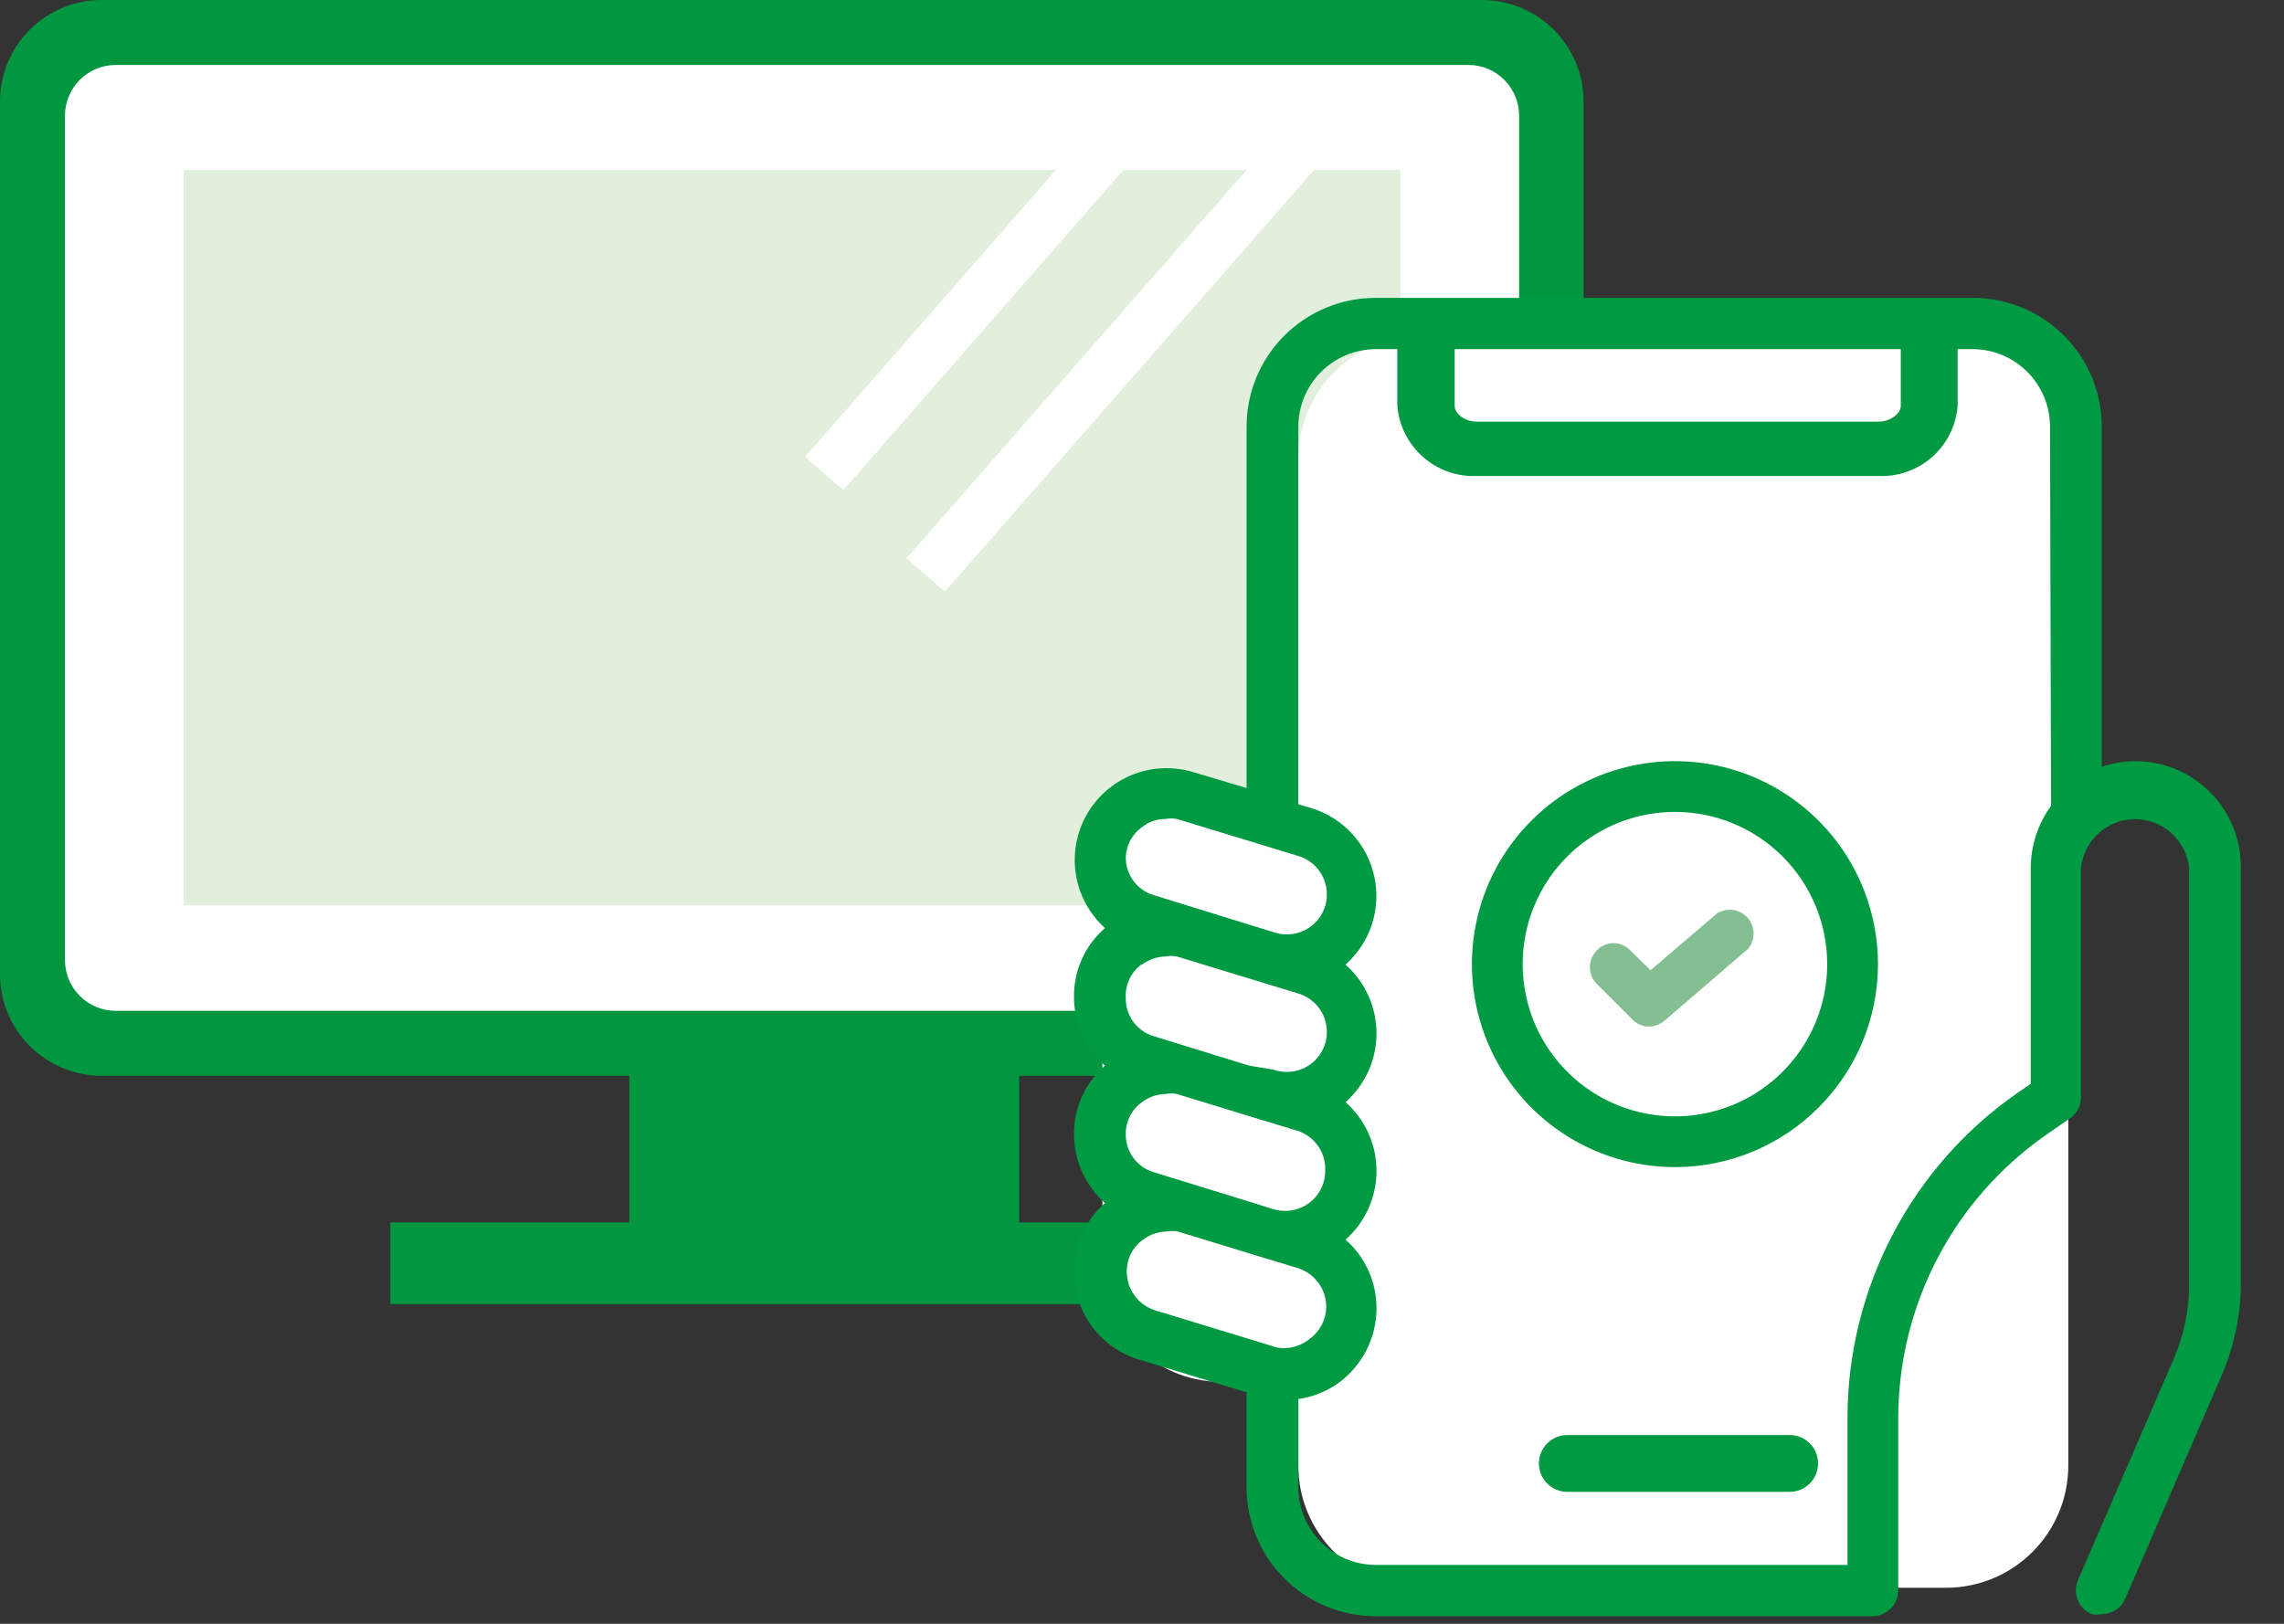
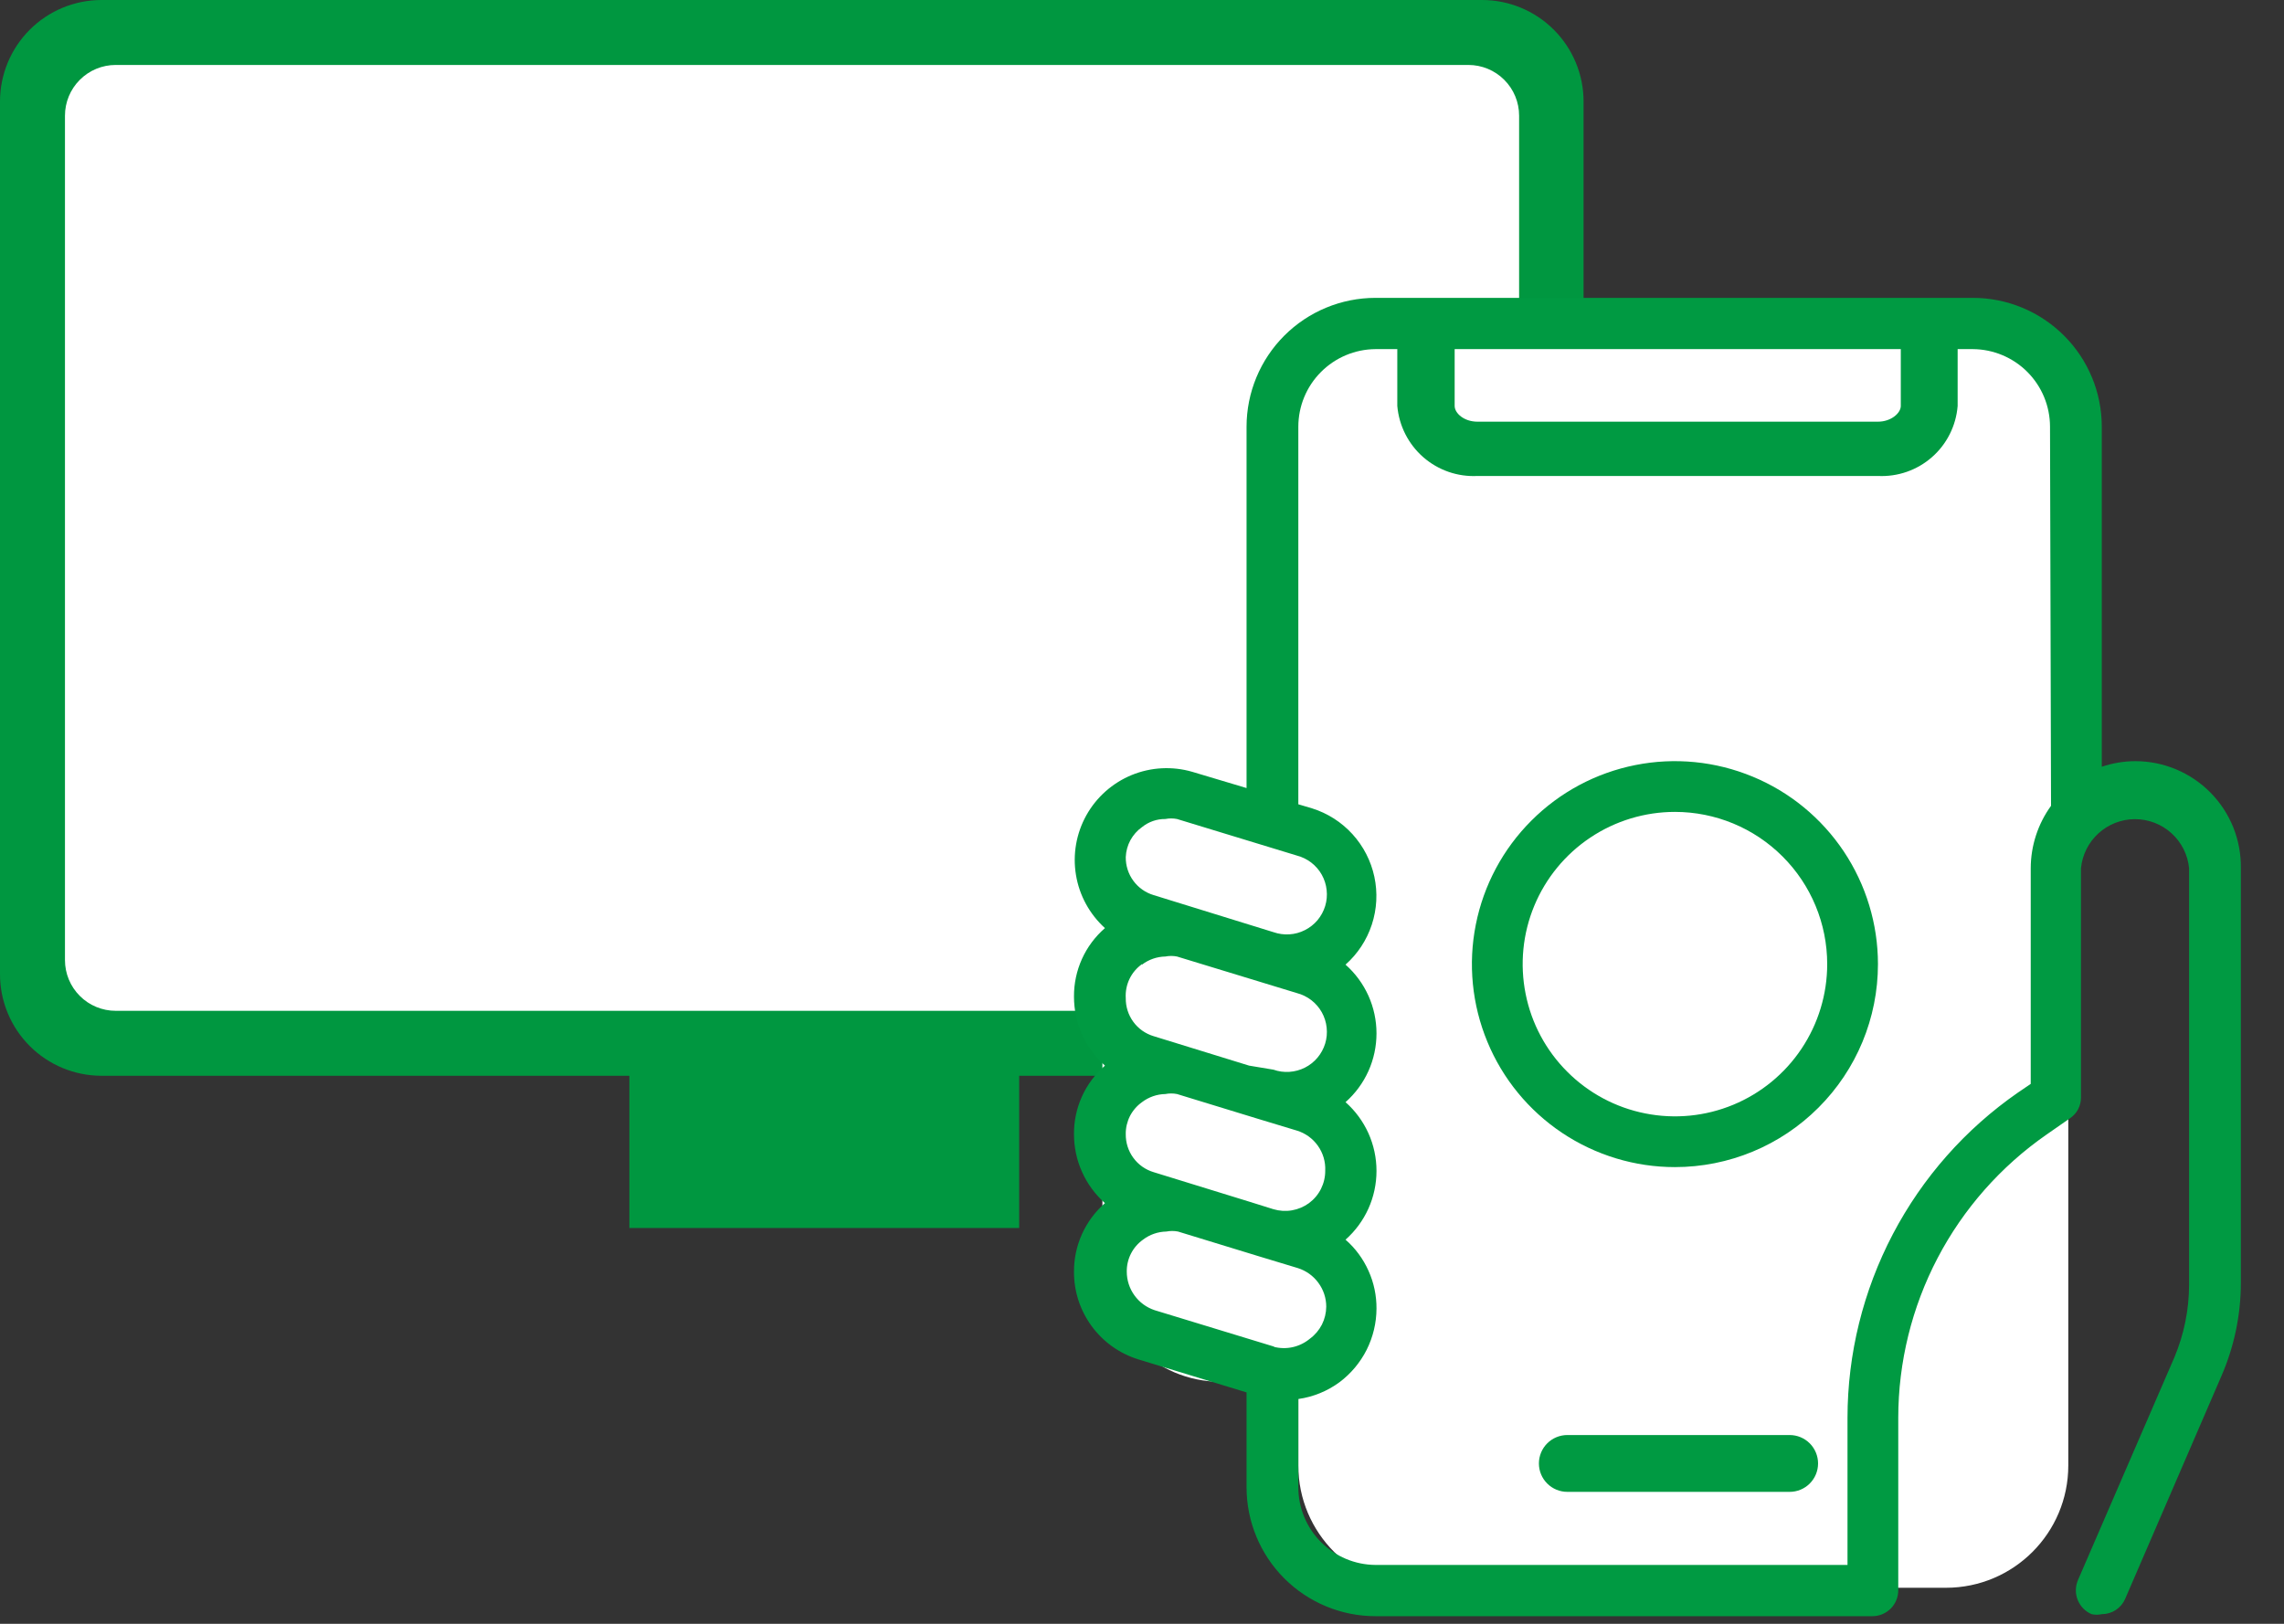
<svg xmlns="http://www.w3.org/2000/svg" width="45" height="32" viewBox="0 0 45 32" fill="none">
  <rect x="0" y="0" width="45" height="32" fill="#333333" stroke="none" />
  <path d="M29.47 0.64H1.74C1.132 0.64 0.64 1.133 0.64 1.74V19.46C0.64 20.067 1.132 20.56 1.74 20.56H29.47C30.077 20.56 30.57 20.067 30.57 19.46V1.74C30.57 1.133 30.077 0.64 29.47 0.64Z" fill="white" />
  <path d="M29.2 21.2H2C1.47 21.2 0.961 20.989 0.586 20.614C0.211 20.239 0 19.73 0 19.2V2C0 1.47 0.211 0.961 0.586 0.586C0.961 0.211 1.47 0 2 0L29.2 0C29.73 0 30.239 0.211 30.614 0.586C30.989 0.961 31.2 1.47 31.2 2V19.2C31.2 19.73 30.989 20.239 30.614 20.614C30.239 20.989 29.73 21.2 29.2 21.2ZM2.28 19.92H28.93C29.195 19.92 29.45 19.815 29.637 19.627C29.825 19.44 29.93 19.185 29.93 18.92V2.28C29.93 2.015 29.825 1.76 29.637 1.573C29.45 1.385 29.195 1.28 28.93 1.28H2.28C2.015 1.28 1.76 1.385 1.573 1.573C1.385 1.76 1.28 2.015 1.28 2.28V18.92C1.28 19.185 1.385 19.44 1.573 19.627C1.76 19.815 2.015 19.92 2.28 19.92Z" fill="#009740" />
  <path d="M20.08 20.97H12.4V24.2H20.08V20.97Z" fill="#009740" />
-   <path d="M24.79 24.09H7.69V25.7H24.79V24.09Z" fill="#009740" />
-   <path d="M27.59 3.35H3.62V17.84H27.59V3.35Z" fill="#E1EFDC" />
  <path d="M22.29 2.41L16.24 9.33" stroke="white" stroke-miterlimit="10" />
-   <path d="M26.17 2.27L18.24 11.33" stroke="white" stroke-miterlimit="10" />
  <path d="M38.34 6.63H27.99C26.659 6.63 25.58 7.709 25.58 9.04V28.88C25.58 30.211 26.659 31.29 27.99 31.29H38.34C39.671 31.29 40.75 30.211 40.75 28.88V9.04C40.75 7.709 39.671 6.63 38.34 6.63Z" fill="white" />
  <path d="M24.06 15.53H24.05C22.763 15.53 21.72 16.573 21.72 17.86V24.9C21.72 26.187 22.763 27.23 24.05 27.23H24.06C25.347 27.23 26.39 26.187 26.39 24.9V17.86C26.39 16.573 25.347 15.53 24.06 15.53Z" fill="white" />
  <path d="M42.07 15C41.846 15.001 41.623 15.038 41.41 15.11V8.41C41.41 7.736 41.143 7.09 40.666 6.614C40.19 6.138 39.544 5.87 38.87 5.87H27.1C26.427 5.87 25.78 6.138 25.304 6.614C24.828 7.09 24.56 7.736 24.56 8.41V15.53L23.49 15.21C23.097 15.096 22.677 15.118 22.298 15.273C21.919 15.429 21.604 15.708 21.404 16.066C21.205 16.423 21.132 16.838 21.199 17.242C21.265 17.646 21.467 18.015 21.77 18.29C21.577 18.458 21.422 18.665 21.317 18.898C21.212 19.131 21.158 19.384 21.16 19.64C21.16 19.897 21.213 20.151 21.319 20.386C21.424 20.62 21.578 20.83 21.77 21C21.577 21.168 21.422 21.375 21.317 21.608C21.212 21.841 21.158 22.094 21.16 22.35C21.16 22.607 21.213 22.861 21.319 23.096C21.424 23.33 21.578 23.54 21.77 23.71C21.578 23.878 21.423 24.086 21.318 24.319C21.213 24.552 21.159 24.804 21.16 25.06C21.158 25.447 21.28 25.823 21.509 26.135C21.738 26.447 22.061 26.676 22.43 26.79L24.56 27.44V29.31C24.56 29.984 24.828 30.63 25.304 31.106C25.78 31.582 26.427 31.85 27.1 31.85H36.89C36.957 31.85 37.023 31.837 37.085 31.811C37.147 31.785 37.203 31.748 37.251 31.701C37.298 31.653 37.336 31.597 37.361 31.535C37.387 31.473 37.4 31.407 37.4 31.34V27.94C37.401 26.843 37.667 25.763 38.175 24.792C38.684 23.82 39.42 22.986 40.32 22.36L40.78 22.04C40.848 21.995 40.904 21.934 40.942 21.863C40.98 21.791 41 21.711 41 21.63V17.11C41.026 16.845 41.149 16.6 41.346 16.421C41.543 16.242 41.799 16.143 42.065 16.143C42.331 16.143 42.587 16.242 42.784 16.421C42.981 16.6 43.105 16.845 43.13 17.11V25.32C43.129 25.811 43.03 26.297 42.84 26.75L40.94 31.14C40.914 31.202 40.9 31.268 40.899 31.335C40.898 31.402 40.911 31.469 40.936 31.531C40.961 31.593 40.998 31.65 41.045 31.698C41.092 31.746 41.148 31.784 41.21 31.81C41.276 31.825 41.344 31.825 41.41 31.81C41.508 31.81 41.603 31.782 41.685 31.729C41.767 31.675 41.831 31.599 41.87 31.51L43.77 27.11C44.02 26.532 44.15 25.91 44.15 25.28V17.11C44.154 16.834 44.103 16.561 44.001 16.305C43.898 16.049 43.745 15.816 43.552 15.62C43.358 15.423 43.127 15.268 42.873 15.161C42.619 15.055 42.346 15 42.07 15ZM22.5 16.3C22.63 16.195 22.793 16.138 22.96 16.14C23.036 16.125 23.114 16.125 23.19 16.14L25.55 16.86C25.654 16.887 25.75 16.934 25.835 16.999C25.919 17.064 25.99 17.145 26.042 17.238C26.094 17.331 26.127 17.434 26.138 17.54C26.15 17.646 26.14 17.753 26.109 17.855C26.078 17.957 26.026 18.052 25.958 18.134C25.889 18.215 25.805 18.282 25.709 18.33C25.614 18.378 25.51 18.407 25.404 18.413C25.297 18.42 25.191 18.405 25.09 18.37L22.73 17.64C22.569 17.592 22.428 17.493 22.329 17.357C22.23 17.222 22.178 17.058 22.18 16.89C22.185 16.774 22.216 16.66 22.271 16.558C22.327 16.456 22.405 16.367 22.5 16.3ZM22.5 19.01C22.633 18.909 22.794 18.853 22.96 18.85C23.036 18.835 23.114 18.835 23.19 18.85L25.55 19.57C25.654 19.597 25.75 19.644 25.835 19.709C25.919 19.774 25.99 19.855 26.042 19.948C26.094 20.041 26.127 20.144 26.138 20.25C26.15 20.356 26.14 20.463 26.109 20.565C26.078 20.667 26.026 20.762 25.958 20.843C25.889 20.925 25.805 20.992 25.709 21.04C25.614 21.088 25.51 21.116 25.404 21.123C25.297 21.13 25.191 21.116 25.09 21.08L24.61 21L22.73 20.42C22.569 20.372 22.428 20.273 22.329 20.137C22.23 20.002 22.178 19.838 22.18 19.67C22.172 19.54 22.197 19.411 22.253 19.293C22.309 19.176 22.394 19.075 22.5 19V19.01ZM26.11 23.07C26.111 23.194 26.082 23.317 26.027 23.428C25.971 23.54 25.89 23.636 25.79 23.71C25.691 23.782 25.576 23.831 25.454 23.852C25.333 23.873 25.208 23.865 25.09 23.83L24.61 23.68L22.73 23.1C22.569 23.052 22.428 22.953 22.329 22.817C22.23 22.682 22.178 22.518 22.18 22.35C22.178 22.227 22.207 22.105 22.262 21.995C22.318 21.886 22.4 21.791 22.5 21.72C22.633 21.619 22.794 21.563 22.96 21.56C23.036 21.545 23.114 21.545 23.19 21.56L24.79 22.05L25.55 22.28C25.718 22.331 25.864 22.436 25.965 22.579C26.067 22.722 26.118 22.895 26.11 23.07ZM25.11 26.54L22.75 25.82C22.59 25.767 22.451 25.666 22.352 25.529C22.253 25.393 22.2 25.228 22.2 25.06C22.198 24.937 22.227 24.815 22.282 24.706C22.338 24.596 22.42 24.501 22.52 24.43C22.652 24.329 22.814 24.273 22.98 24.27C23.056 24.255 23.134 24.255 23.21 24.27L24.81 24.76L25.57 24.99C25.732 25.041 25.874 25.142 25.974 25.279C26.075 25.415 26.13 25.58 26.13 25.75C26.129 25.873 26.1 25.993 26.045 26.103C25.989 26.212 25.909 26.307 25.81 26.38C25.712 26.462 25.595 26.52 25.47 26.548C25.344 26.576 25.214 26.573 25.09 26.54H25.11ZM40.41 15.88C40.151 16.238 40.011 16.668 40.01 17.11V21.36L39.76 21.53C38.724 22.248 37.878 23.206 37.293 24.322C36.708 25.439 36.401 26.68 36.4 27.94V30.84H27.1C26.696 30.837 26.31 30.675 26.025 30.388C25.74 30.102 25.58 29.714 25.58 29.31V27.57C25.873 27.529 26.152 27.415 26.39 27.24C26.616 27.071 26.799 26.852 26.926 26.601C27.052 26.349 27.119 26.072 27.12 25.79C27.122 25.533 27.069 25.278 26.963 25.044C26.858 24.809 26.704 24.599 26.51 24.43C26.702 24.26 26.855 24.052 26.961 23.818C27.066 23.584 27.12 23.331 27.12 23.075C27.12 22.819 27.066 22.566 26.961 22.332C26.855 22.098 26.702 21.89 26.51 21.72C26.702 21.55 26.855 21.342 26.961 21.108C27.066 20.874 27.12 20.621 27.12 20.365C27.12 20.109 27.066 19.856 26.961 19.622C26.855 19.388 26.702 19.18 26.51 19.01C26.75 18.797 26.928 18.525 27.028 18.221C27.128 17.916 27.145 17.591 27.078 17.278C27.011 16.965 26.862 16.675 26.646 16.438C26.43 16.201 26.156 16.026 25.85 15.93L25.58 15.85V8.41C25.58 8.006 25.74 7.618 26.025 7.332C26.31 7.045 26.696 6.883 27.1 6.88H38.87C39.274 6.883 39.661 7.045 39.946 7.332C40.23 7.618 40.39 8.006 40.39 8.41L40.41 15.88Z" fill="#009A42" />
  <path d="M35.26 29.4H30.88C30.732 29.4 30.589 29.341 30.484 29.236C30.379 29.131 30.32 28.989 30.32 28.84C30.32 28.692 30.379 28.549 30.484 28.444C30.589 28.339 30.732 28.28 30.88 28.28H35.26C35.409 28.28 35.551 28.339 35.656 28.444C35.761 28.549 35.82 28.692 35.82 28.84C35.82 28.989 35.761 29.131 35.656 29.236C35.551 29.341 35.409 29.4 35.26 29.4Z" fill="#009A42" />
  <path d="M37 9.38H29.11C28.719 9.4 28.336 9.267 28.041 9.009C27.747 8.752 27.564 8.39 27.53 8V6.63H28.66V8C28.66 8.14 28.84 8.31 29.11 8.31H37C37.26 8.31 37.45 8.14 37.45 8V6.63H38.57V8C38.539 8.389 38.358 8.751 38.065 9.008C37.772 9.266 37.39 9.399 37 9.38Z" fill="#009A42" />
-   <path d="M32.49 20.23C32.365 20.229 32.247 20.178 32.16 20.09L31.46 19.39C31.373 19.302 31.324 19.184 31.324 19.06C31.324 18.936 31.373 18.818 31.46 18.73C31.502 18.685 31.553 18.648 31.61 18.624C31.666 18.599 31.728 18.586 31.79 18.586C31.852 18.586 31.913 18.599 31.97 18.624C32.026 18.648 32.077 18.685 32.12 18.73L32.52 19.12L33.83 18C33.924 17.941 34.037 17.917 34.148 17.933C34.259 17.95 34.36 18.005 34.434 18.089C34.507 18.174 34.548 18.282 34.549 18.394C34.55 18.506 34.511 18.614 34.44 18.7L32.8 20.11C32.713 20.184 32.604 20.227 32.49 20.23Z" fill="#83BF92" />
  <path d="M33 23C32.209 23 31.436 22.765 30.778 22.326C30.12 21.886 29.607 21.262 29.305 20.531C29.002 19.8 28.922 18.996 29.077 18.22C29.231 17.444 29.612 16.731 30.172 16.172C30.731 15.612 31.444 15.231 32.22 15.077C32.996 14.922 33.8 15.002 34.531 15.305C35.262 15.607 35.886 16.12 36.326 16.778C36.765 17.436 37 18.209 37 19C37 20.061 36.579 21.078 35.828 21.828C35.078 22.579 34.061 23 33 23ZM33 16C32.407 16 31.827 16.176 31.333 16.506C30.84 16.835 30.455 17.304 30.228 17.852C30.001 18.4 29.942 19.003 30.058 19.585C30.173 20.167 30.459 20.702 30.879 21.121C31.298 21.541 31.833 21.827 32.415 21.942C32.997 22.058 33.6 21.999 34.148 21.772C34.696 21.545 35.165 21.16 35.494 20.667C35.824 20.173 36 19.593 36 19C36 18.204 35.684 17.441 35.121 16.879C34.559 16.316 33.796 16 33 16Z" fill="#009A42" />
</svg>